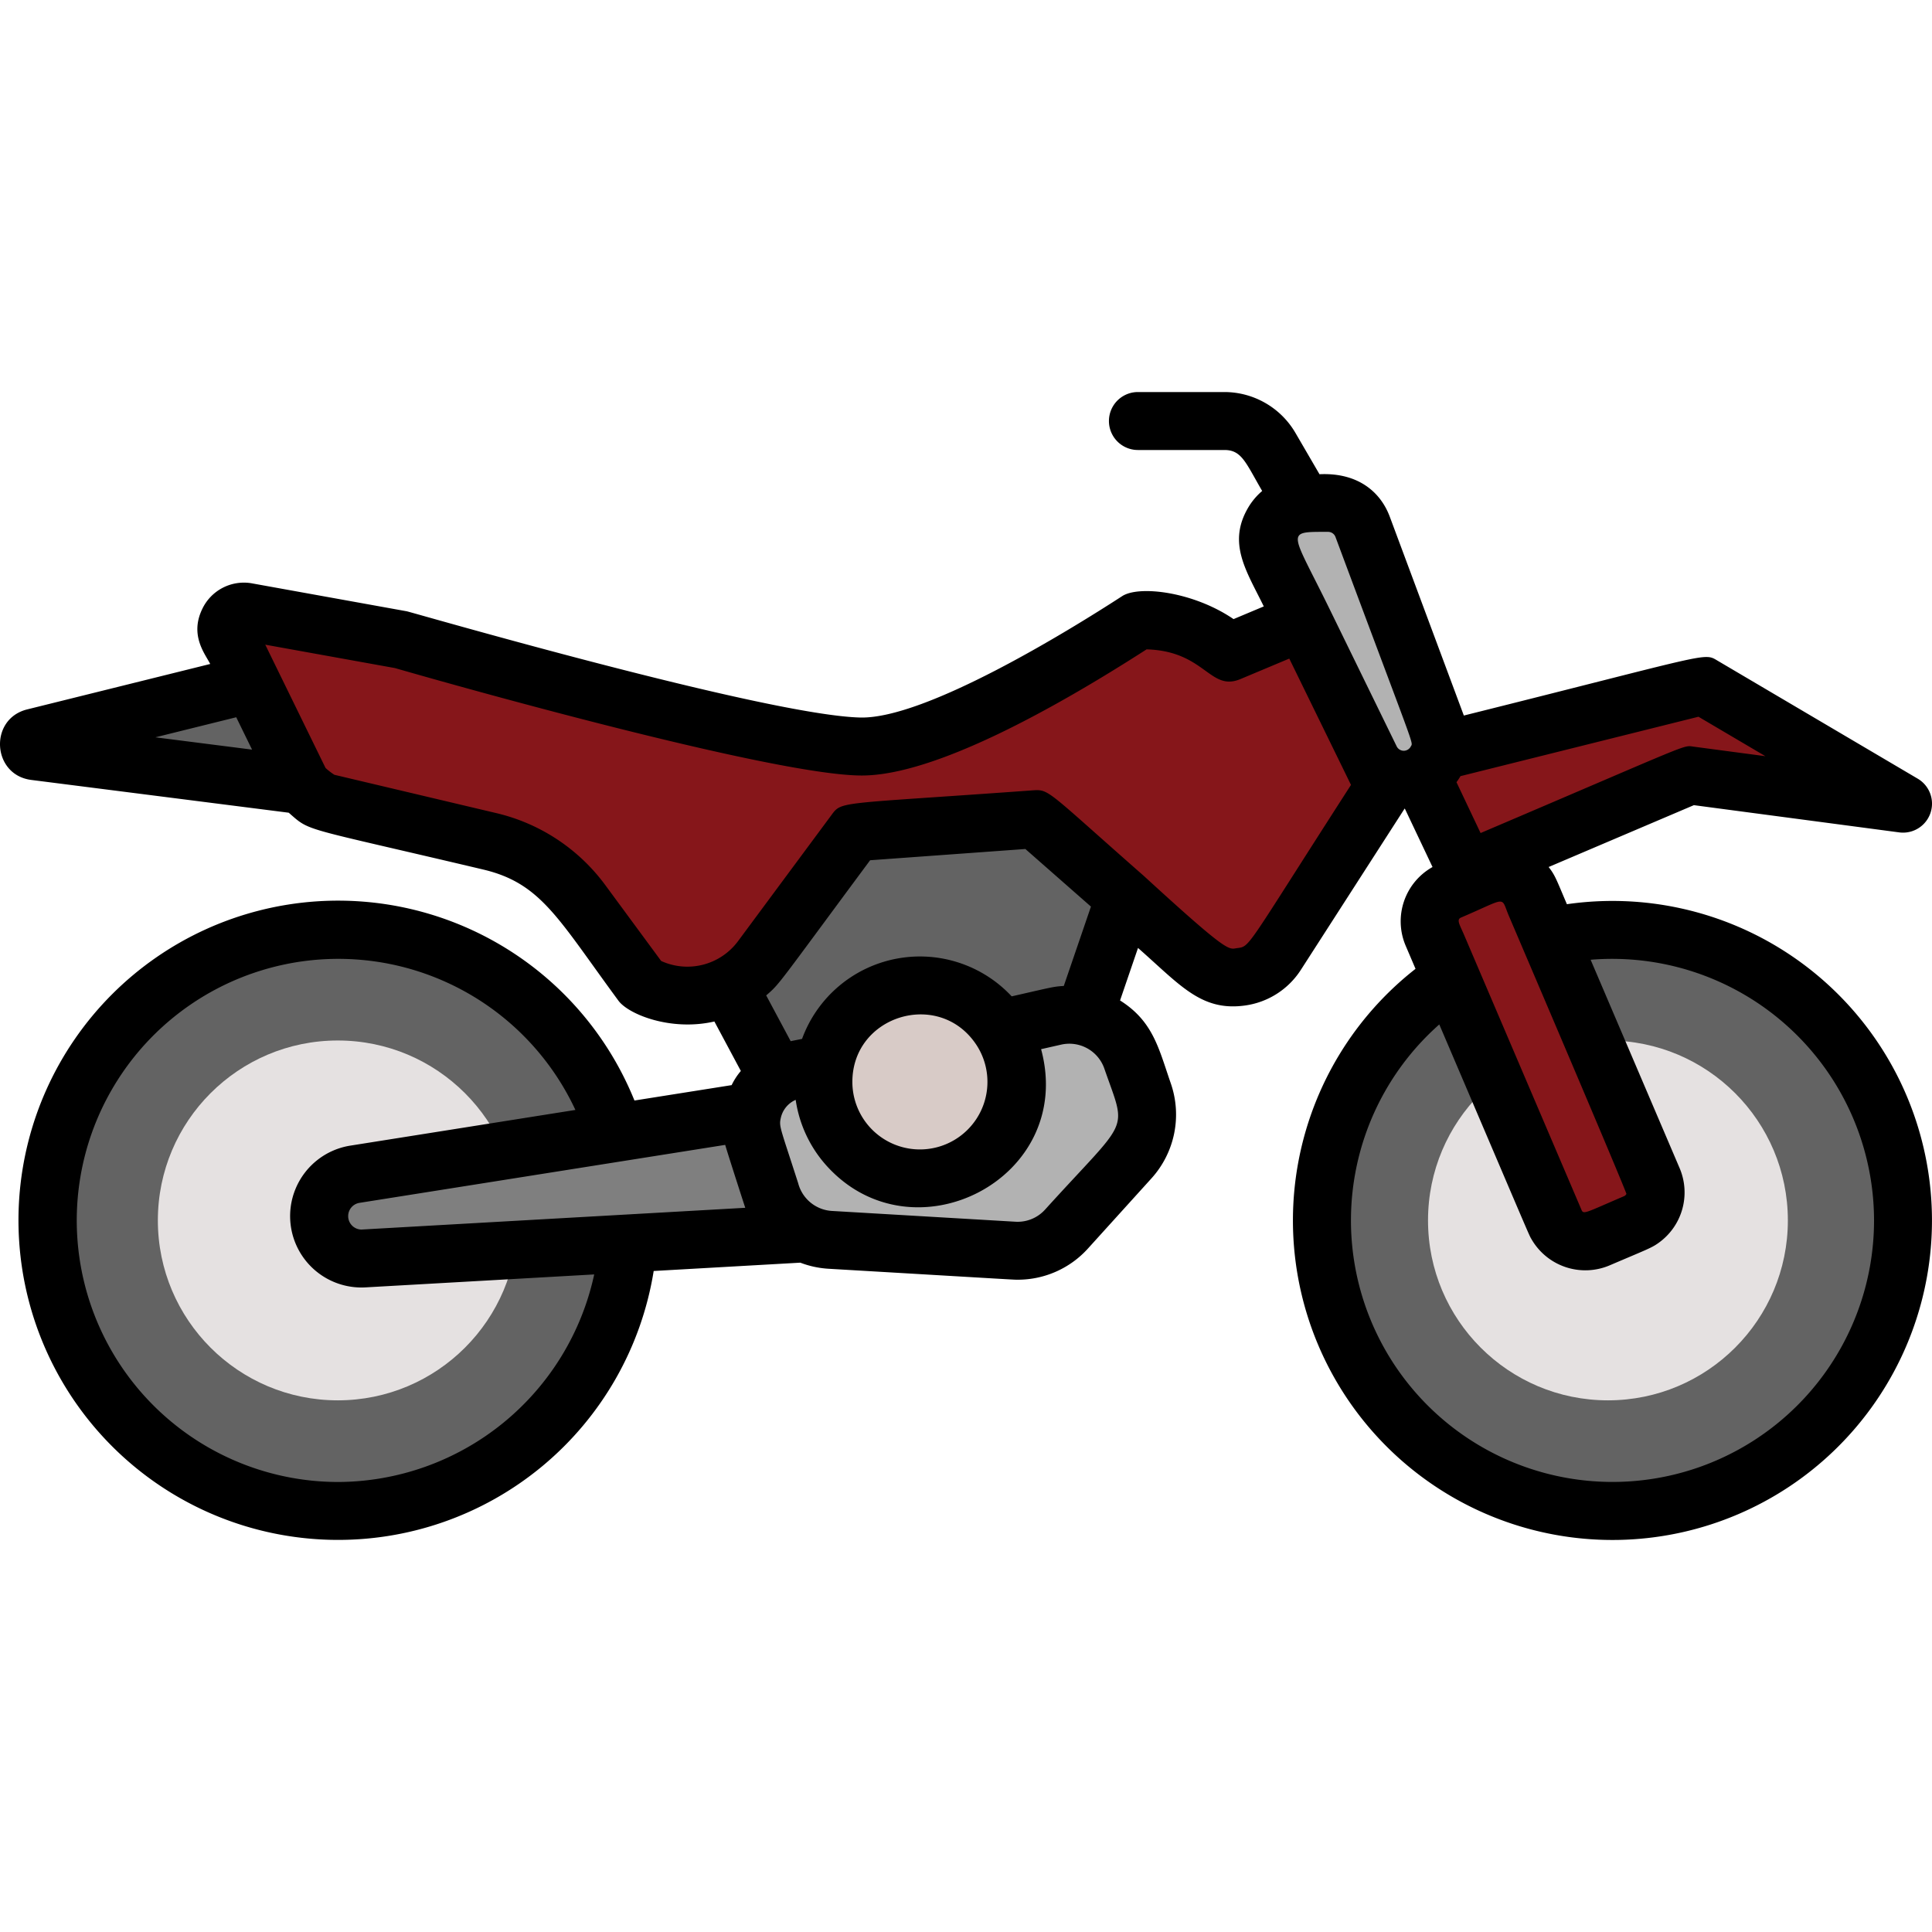
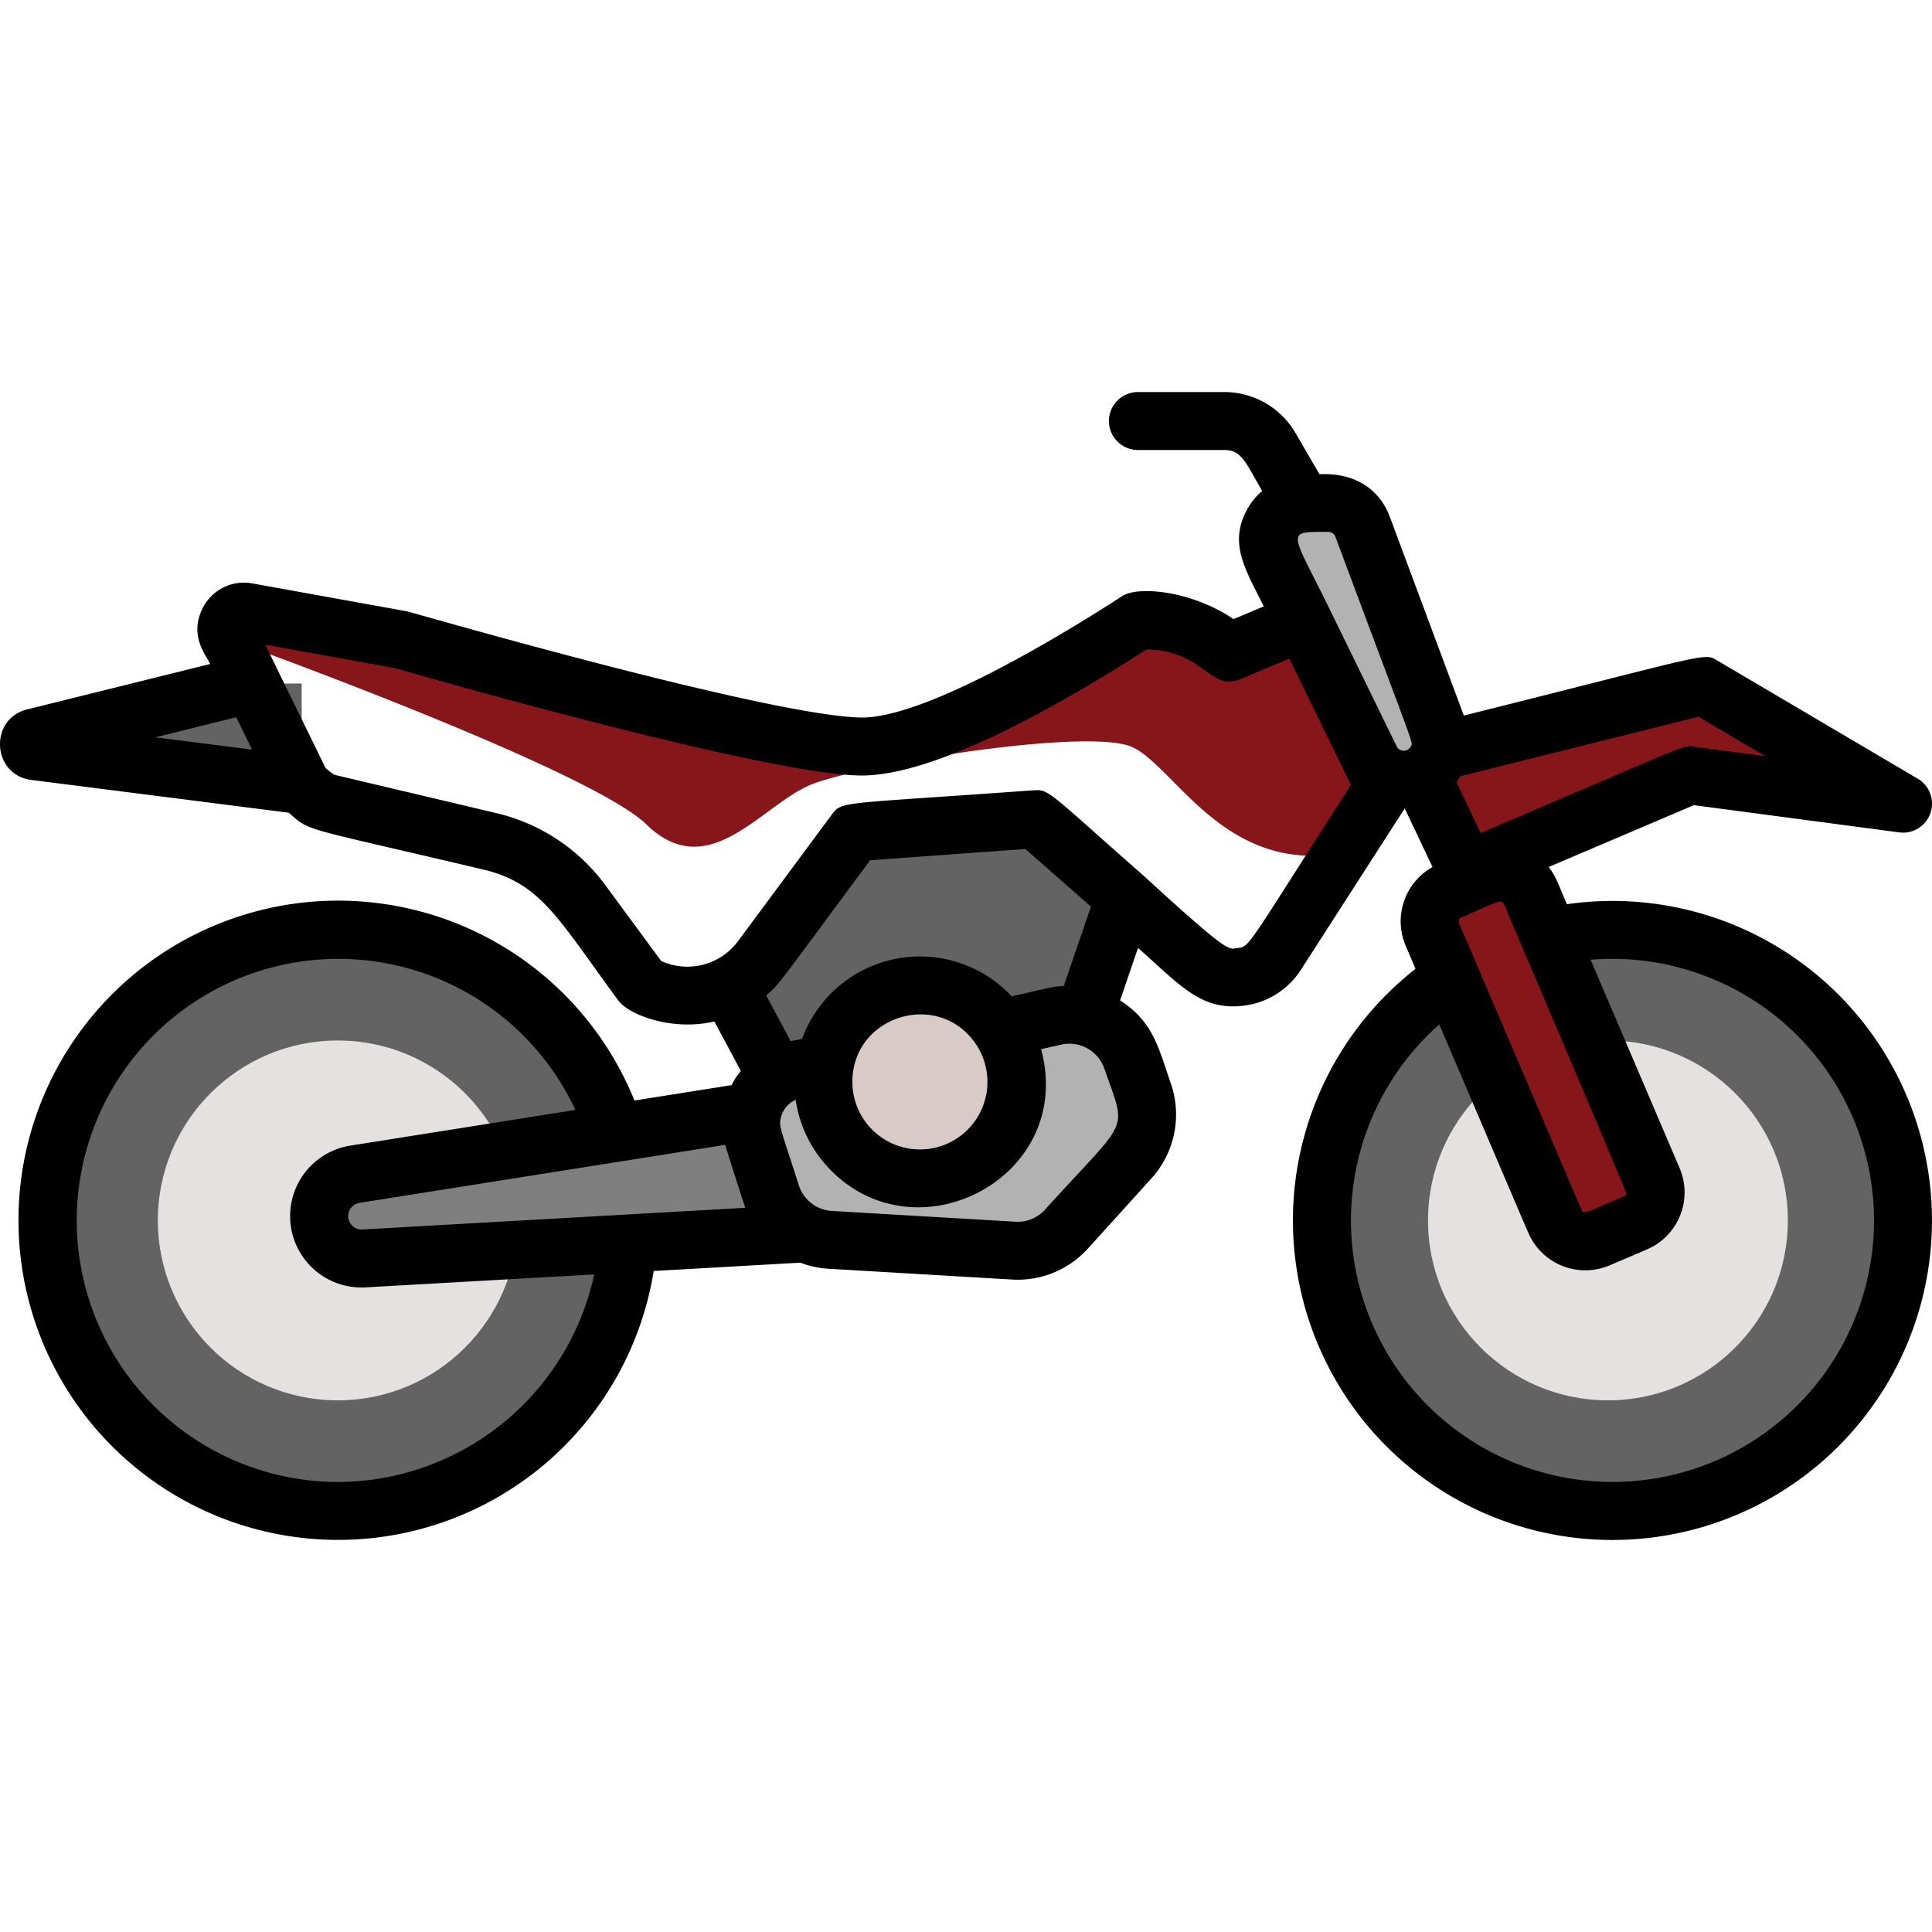
<svg xmlns="http://www.w3.org/2000/svg" version="1.1" width="512" height="512" x="0" y="0" viewBox="0 0 400 400" style="enable-background:new 0 0 512 512" xml:space="preserve" class="">
  <g>
-     <path fill="#636363" d="m52.169 141.512-45.1 11.195a1.441 1.441 0 0 0 .165 2.828l55.229 7.03v-21.053zM394 252.676a60.15 60.15 0 1 1-93.527-50.044c13.14 30.787 8.142 19.083 21.451 50.234a6.834 6.834 0 0 0 8.971 3.6l7.731-3.3a6.838 6.838 0 0 0 3.6-8.971c-13.247-31.006-8.26-19.33-21.462-50.243A60.187 60.187 0 0 1 394 252.676z" opacity="1" data-original="#636363" />
+     <path fill="#636363" d="m52.169 141.512-45.1 11.195a1.441 1.441 0 0 0 .165 2.828l55.229 7.03v-21.053zM394 252.676a60.15 60.15 0 1 1-93.527-50.044c13.14 30.787 8.142 19.083 21.451 50.234a6.834 6.834 0 0 0 8.971 3.6a6.838 6.838 0 0 0 3.6-8.971c-13.247-31.006-8.26-19.33-21.462-50.243A60.187 60.187 0 0 1 394 252.676z" opacity="1" data-original="#636363" />
    <circle cx="332.907" cy="252.675" r="37.251" fill="#e5e1e1" opacity="1" data-original="#e5e1e1" />
    <path fill="#636363" d="M130 257.445v.01a60.152 60.152 0 1 1-2.6-22.892c-8.426 1.332-2.54.4-53.934 8.551a8.778 8.778 0 0 0 1.88 17.431c34.636-1.956 21.602-1.217 54.654-3.1z" opacity="1" data-original="#636363" />
    <circle cx="69.934" cy="252.675" r="37.251" fill="#e5e1e1" opacity="1" data-original="#e5e1e1" />
-     <path fill="#86161a" d="m286.579 162.908-22.292 34.663a10.4 10.4 0 0 1-15.611 2.18c-19.485-17.11-11.7-10.272-34.312-30.142l-37.4 2.72c-21.041 28.4-20.834 29.173-26.172 31.822a19.063 19.063 0 0 1-17.911-.51l-12.414-16.861a33.176 33.176 0 0 0-19.041-12.58l-34.5-8.171a19.484 19.484 0 0 1-4.461-3.46l-14.521-29.7a3.673 3.673 0 0 1 2.98-6.21l32.223 5.81s74.865 21.652 94.9 22.092c14.8.33 43.553-17.021 57.554-26.092a27.071 27.071 0 0 1 18.912 6.591l15.331-6.431z" opacity="1" data-original="#55a564" class="" />
    <path fill="#d8cbc7" d="M210.444 224a19.989 19.989 0 1 1-19.982-19.992A19.988 19.988 0 0 1 210.444 224z" opacity="1" data-original="#d8cbc7" />
    <path fill="#b2b2b2" d="m233.955 239.954-13.131 14.511a13.675 13.675 0 0 1-10.94 4.47l-38.013-2.23a13.7 13.7 0 0 1-12.5-10.521l-3.28-10.111a11.337 11.337 0 0 1 4.77-13.08h.01c2.183-1.365 3.351-1.41 9.951-2.741a19.986 19.986 0 1 0 36.3-7.28c11.593-2.628 13.41-3.445 17.311-2.54 8.523 1.944 9.915 8.949 12.311 15.861a13.681 13.681 0 0 1-2.789 13.661z" opacity="1" data-original="#b2b2b2" />
    <path fill="#636363" d="m232.845 185.85-8.411 24.582c-3.8-.882-5.4-.161-17.311 2.54-9.9-14.933-32.984-10.259-36.3 7.28-6.63 1.337-7.778 1.382-9.951 2.741h-.01l-10.071-18.842c5.356-2.657 5.233-3.564 26.172-31.822l37.4-2.72z" opacity="1" data-original="#636363" />
    <path fill="#7f7f7f" d="M130 257.455v-.01c-.48.027-54.683 3.12-55.164 3.12a8.781 8.781 0 0 1-1.37-17.451c56.385-8.944 33.01-5.239 82.366-13.051-1.188 5.067 1.884 9.739 3.61 16.391a13.639 13.639 0 0 0 7.311 8.911z" opacity="1" data-original="#7f7f7f" />
    <path fill="#86161a" d="m394 166.389-44.133-5.861-45.2 21.992-10.421-21.992a7.622 7.622 0 0 0 4.031-6.66l54.313-11.9z" opacity="1" data-original="#6bc17f" class="" />
    <path fill="#86161a" d="M338.622 253.165c-3.484 1.489-1.789.766-7.73 3.3a6.835 6.835 0 0 1-8.971-3.6c-20.829-48.752-13.719-32.131-25.381-59.434a6.847 6.847 0 0 1 3.6-8.98c5.257-2.232 3.727-1.58 7.73-3.3a6.842 6.842 0 0 1 8.971 3.61c7.731 18.124 17.636 41.305 25.382 59.434a6.838 6.838 0 0 1-3.601 8.97z" opacity="1" data-original="#6bc17f" class="" />
    <path fill="#b2b2b2" d="m283.769 157.158-20.432-41.833a7.627 7.627 0 0 1 6.5-10.971l4.77-.23a7.626 7.626 0 0 1 7.511 4.961l15.661 42.052c3.388 9.033-9.779 14.638-14.01 6.021z" opacity="1" data-original="#b2b2b2" />
    <path fill="#86161a" d="m286.579 162.908-8.811 13.7c-25.032 4.531-35.3-19.551-44.243-22.271-11.011-3.33-55.024 4-65.354 8.01s-21.342 21-34.353 8.331c-9.31-9.071-58.624-28.232-86.246-38.263a3.67 3.67 0 0 1 3.35-5.76l32.223 5.81s74.865 21.652 94.9 22.092c14.8.33 43.553-17.021 57.554-26.092a27.071 27.071 0 0 1 18.912 6.591l15.331-6.431z" opacity="1" data-original="#6bc17f" class="" />
    <path fill="#86161a" d="m335.862 254.345-4.97 2.12a6.835 6.835 0 0 1-8.971-3.6c-20.829-48.752-13.719-32.131-25.381-59.434a6.847 6.847 0 0 1 3.6-8.98l3.58-1.52c9.151 20.18 24.352 53.762 32.142 71.414z" opacity="1" data-original="#55a564" class="" />
    <path d="M393.21 172.337a6 6 0 0 0 3.836-11.118L355.627 136.8c-2.951-1.74-.987-1.53-52.554 11.345l-15.33-41.153c-1.953-5.248-6.715-9.178-14.555-8.807l-4.99-8.573a17.055 17.055 0 0 0-14.688-8.444h-17.916a6 6 0 0 0 0 12h17.916c3.583 0 4.394 2.616 7.81 8.482a13.637 13.637 0 0 0-2.858 3.378c-4.411 7.451-.409 13.154 3.192 20.523l-6.262 2.628c-8.295-5.668-19.559-7.03-23.063-4.753-11.325 7.346-40.706 25.39-54.156 25.131-19.4-.428-92.967-21.816-93.967-22l-32.213-5.812a9.546 9.546 0 0 0-10.127 5.358c-2.655 5.508.683 9.383 1.653 11.367l-37.9 9.407c-7.953 1.978-7.279 13.569.854 14.6l53.307 6.786c4.637 4.037 2.055 2.723 40.267 11.765 11.992 2.838 15.476 10.155 28 27.161 2.077 2.815 10.837 6.368 19.859 4.3l5.479 10.243a13.692 13.692 0 0 0-1.907 2.932l-20.121 3.187a66.176 66.176 0 1 0 3.982 35.294l30.359-1.723a19.518 19.518 0 0 0 5.822 1.259c40.693 2.392 38.238 2.269 39.193 2.269a19.572 19.572 0 0 0 14.551-6.473l13.135-14.51a19.685 19.685 0 0 0 4.007-19.653c-2.521-7.275-3.652-12.849-10.511-17.181l3.718-10.869c8.713 7.653 13.075 13.191 22.192 11.91a16.391 16.391 0 0 0 11.519-7.368l21.477-33.38h.062l5.728 12.082a12.886 12.886 0 0 0-5.572 16.273l2.052 4.806a66.153 66.153 0 1 0 31.339-13.381c-2.157-5.052-2.415-5.965-3.783-7.7L350.7 166.7zm-56.5 74.856a.866.866 0 0 1-.443.454c-7.931 3.386-8.4 3.862-8.827 2.862l-24.291-56.885c-.935-2.189-1.662-3.221-.661-3.652 9.839-4.2 8.133-4.5 9.926-.306 26.704 62.534 24.298 57.527 24.298 57.527zM276.5 111.181c16.809 45.127 16.092 42.365 15.592 43.358a1.635 1.635 0 0 1-2.926-.017l-13.848-28.344c-8.041-16.457-9.45-16.061-.345-16.061a1.625 1.625 0 0 1 1.527 1.064zM48.908 148.5l3.277 6.7-20.02-2.548zm153.216 67.785A13.984 13.984 0 1 1 176.473 224c0-13.8 17.999-19.245 25.651-7.711zm-127.29 38.282a2.782 2.782 0 0 1-.429-5.525c73.6-11.669 52.36-8.3 75.742-12.007.321 1.206 4.047 12.752 4.153 13.025-.294.016-79.172 4.487-79.466 4.507zm-4.81 52.263a54.154 54.154 0 1 1 49.107-77.03l-46.6 7.39a14.777 14.777 0 0 0 3.152 29.348l47.34-2.682a54.463 54.463 0 0 1-52.999 42.974zm146.351-56.4a7.651 7.651 0 0 1-6.144 2.515l-38.006-2.234a7.689 7.689 0 0 1-6.97-5.741c-3.755-11.675-4.01-11.733-3.591-13.538a5.32 5.32 0 0 1 3.073-3.718 25.979 25.979 0 0 0 6.364 13.6c17.882 19.918 51.674 2.7 44.446-24.094l4.147-.939a7.673 7.673 0 0 1 8.953 4.976c4.697 13.555 5.395 9.656-12.272 29.173zm3.871-46.3c-2.221.13-2.639.309-10.789 2.154a25.984 25.984 0 0 0-43.4 8.806l-2.356.473-5.069-9.476c2.87-2.466 2.154-1.852 21.516-27.981l32.144-2.33 13.577 11.926zm35.9-7.837c-1.8.254-1.587 1.32-19.327-14.942-19.9-17.48-19.542-17.96-22.893-17.726-40.476 2.934-39.585 2.155-41.784 5.123l-19.342 26.11a13.057 13.057 0 0 1-15.914 4.1L125.3 183.223a39.16 39.16 0 0 0-22.484-14.863l-33.59-7.949A14.008 14.008 0 0 1 67.4 159l-12.48-25.526 26.852 4.844c16.757 4.833 79.2 22.244 96.662 22.244 15.045 0 40.015-13.938 58.956-26.118 12.148.348 13.057 8.825 19.435 6.15l10.105-4.24 12.778 26.152c-21.989 34.172-20.808 33.405-23.561 33.794zM388 252.676a54.149 54.149 0 1 1-90.011-40.576c19.655 46.02 18.472 43.379 19.1 44.477a12.861 12.861 0 0 0 16.159 5.406c7.7-3.287 8.659-3.6 10.072-4.607a12.829 12.829 0 0 0 4.421-15.54l-18.419-43.13A54.214 54.214 0 0 1 388 252.676zm-81.459-80.2-4.992-10.531a13.519 13.519 0 0 0 .83-1.253l49.272-12.3 13.856 8.168-14.857-1.971c-2.307-.304.326-1.055-44.111 17.884z" fill="#000000" opacity="1" data-original="#000000" />
  </g>
</svg>